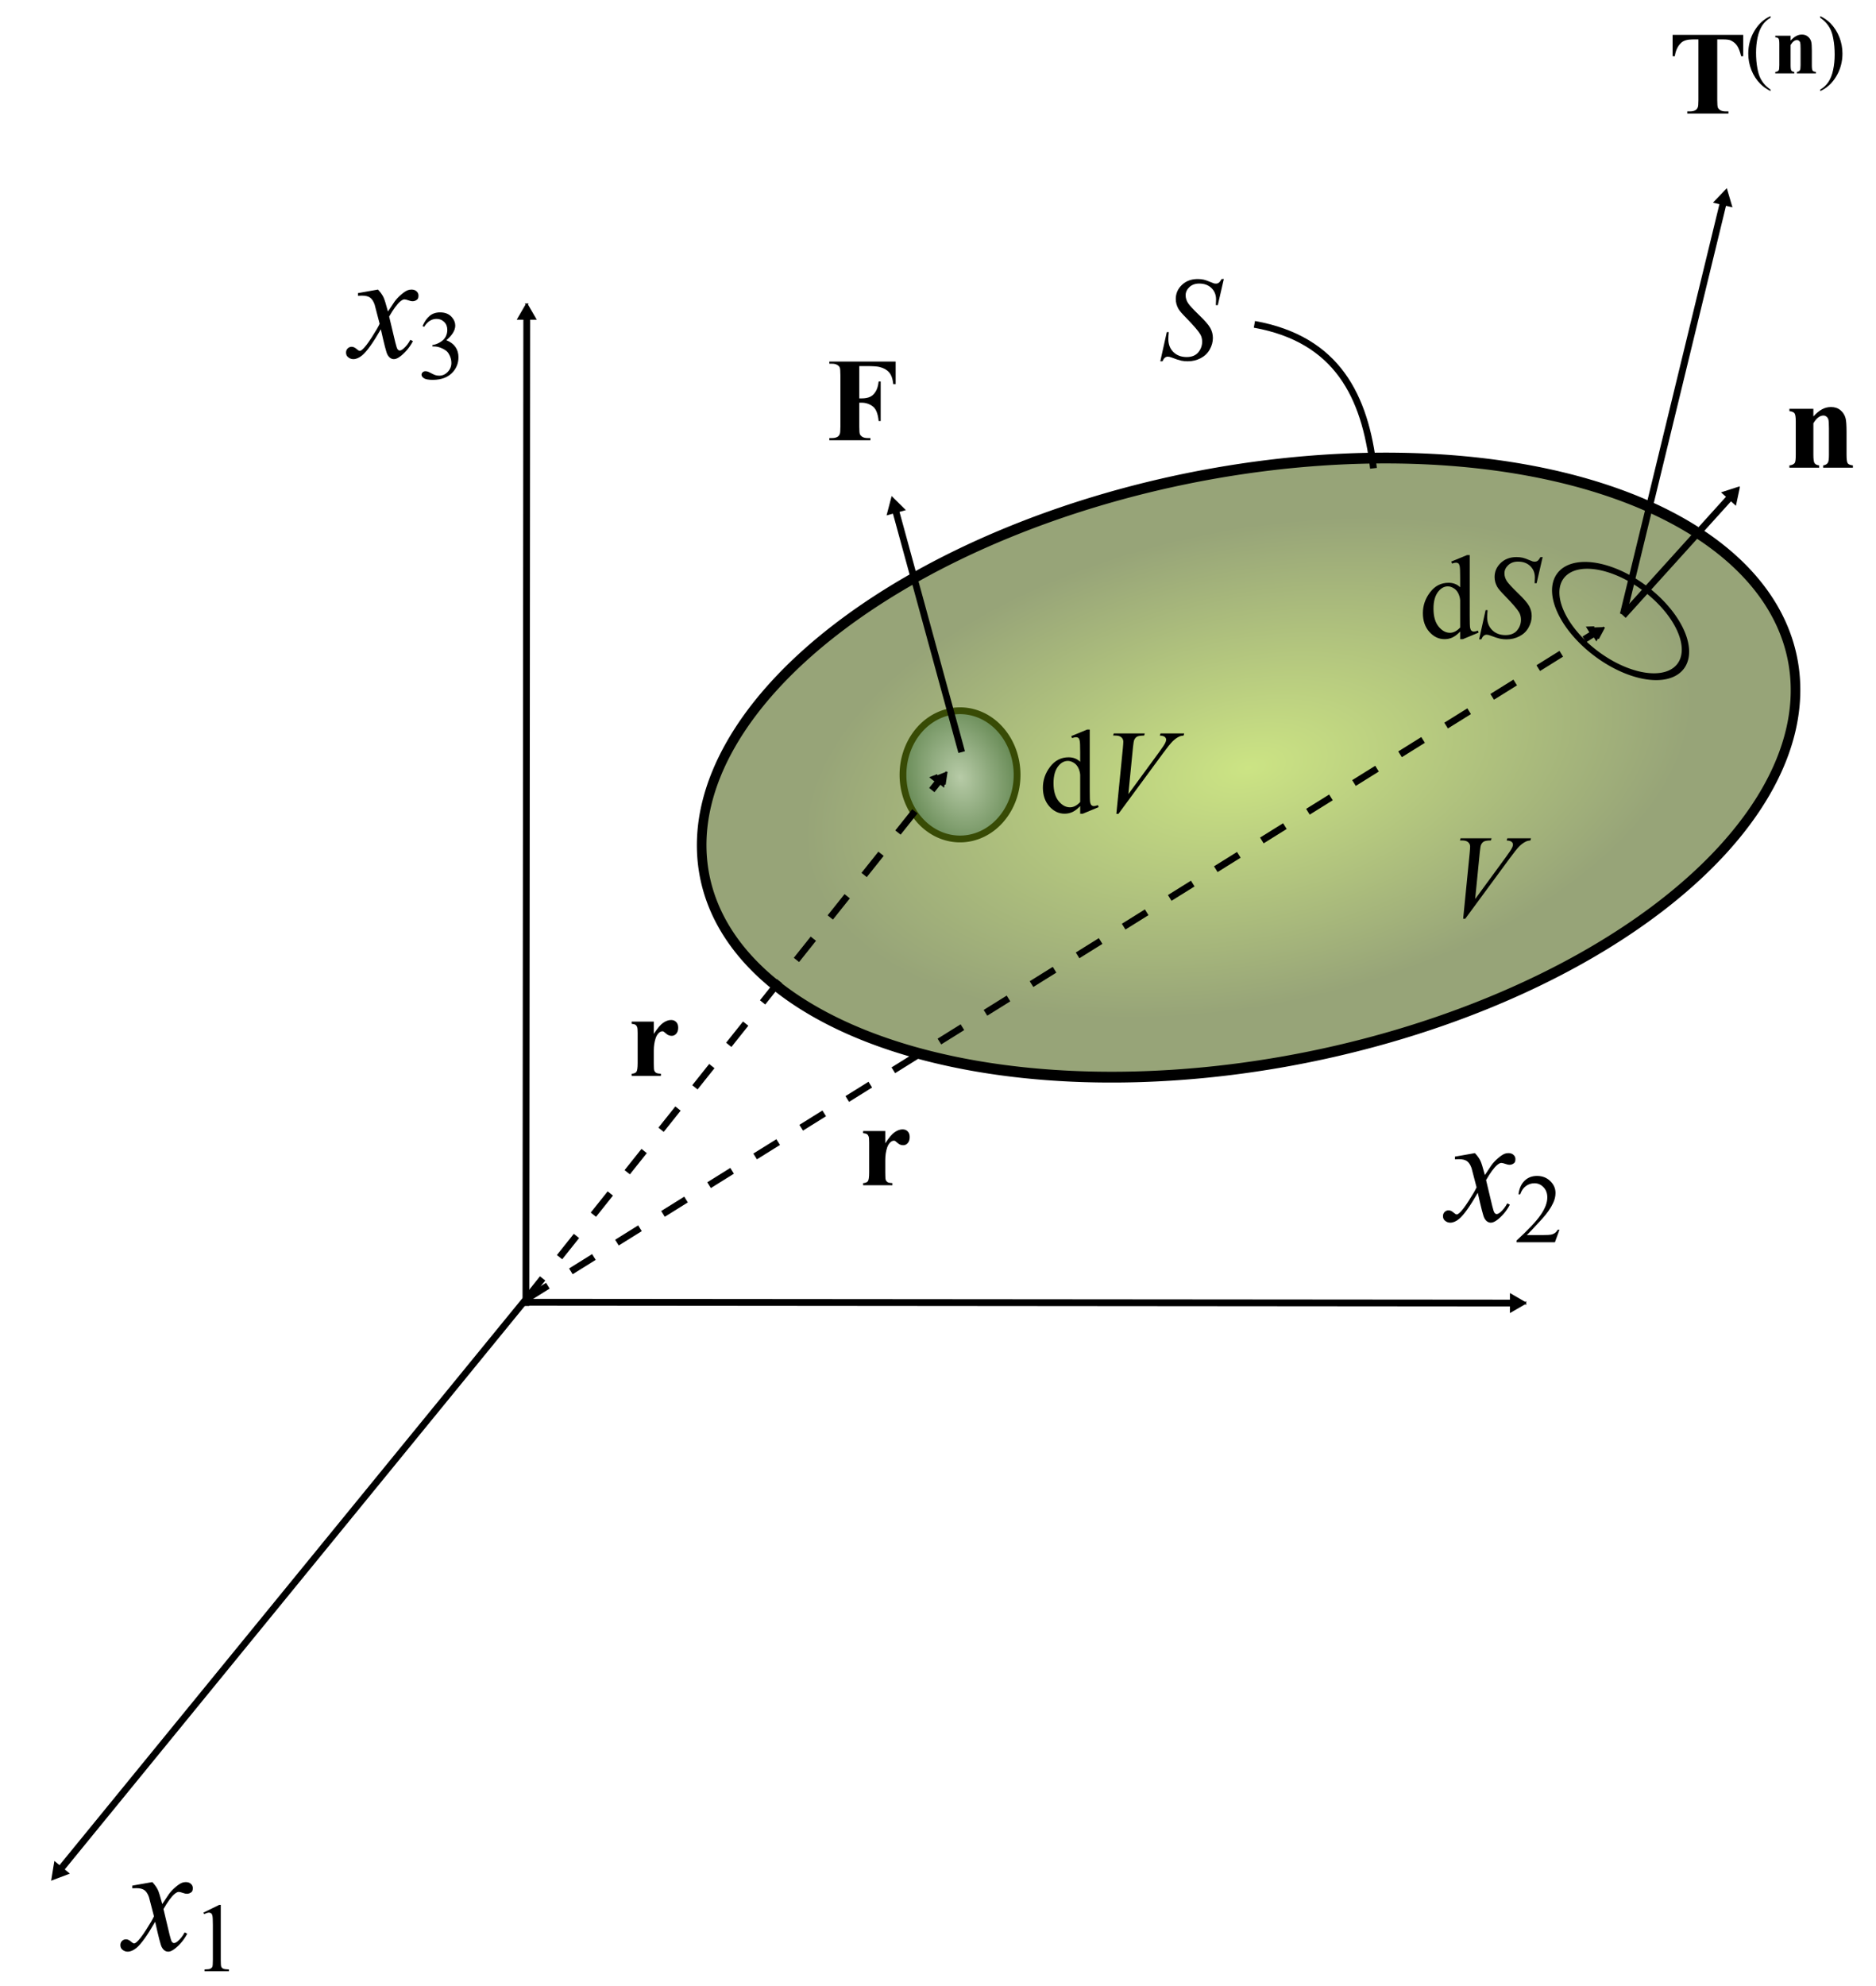
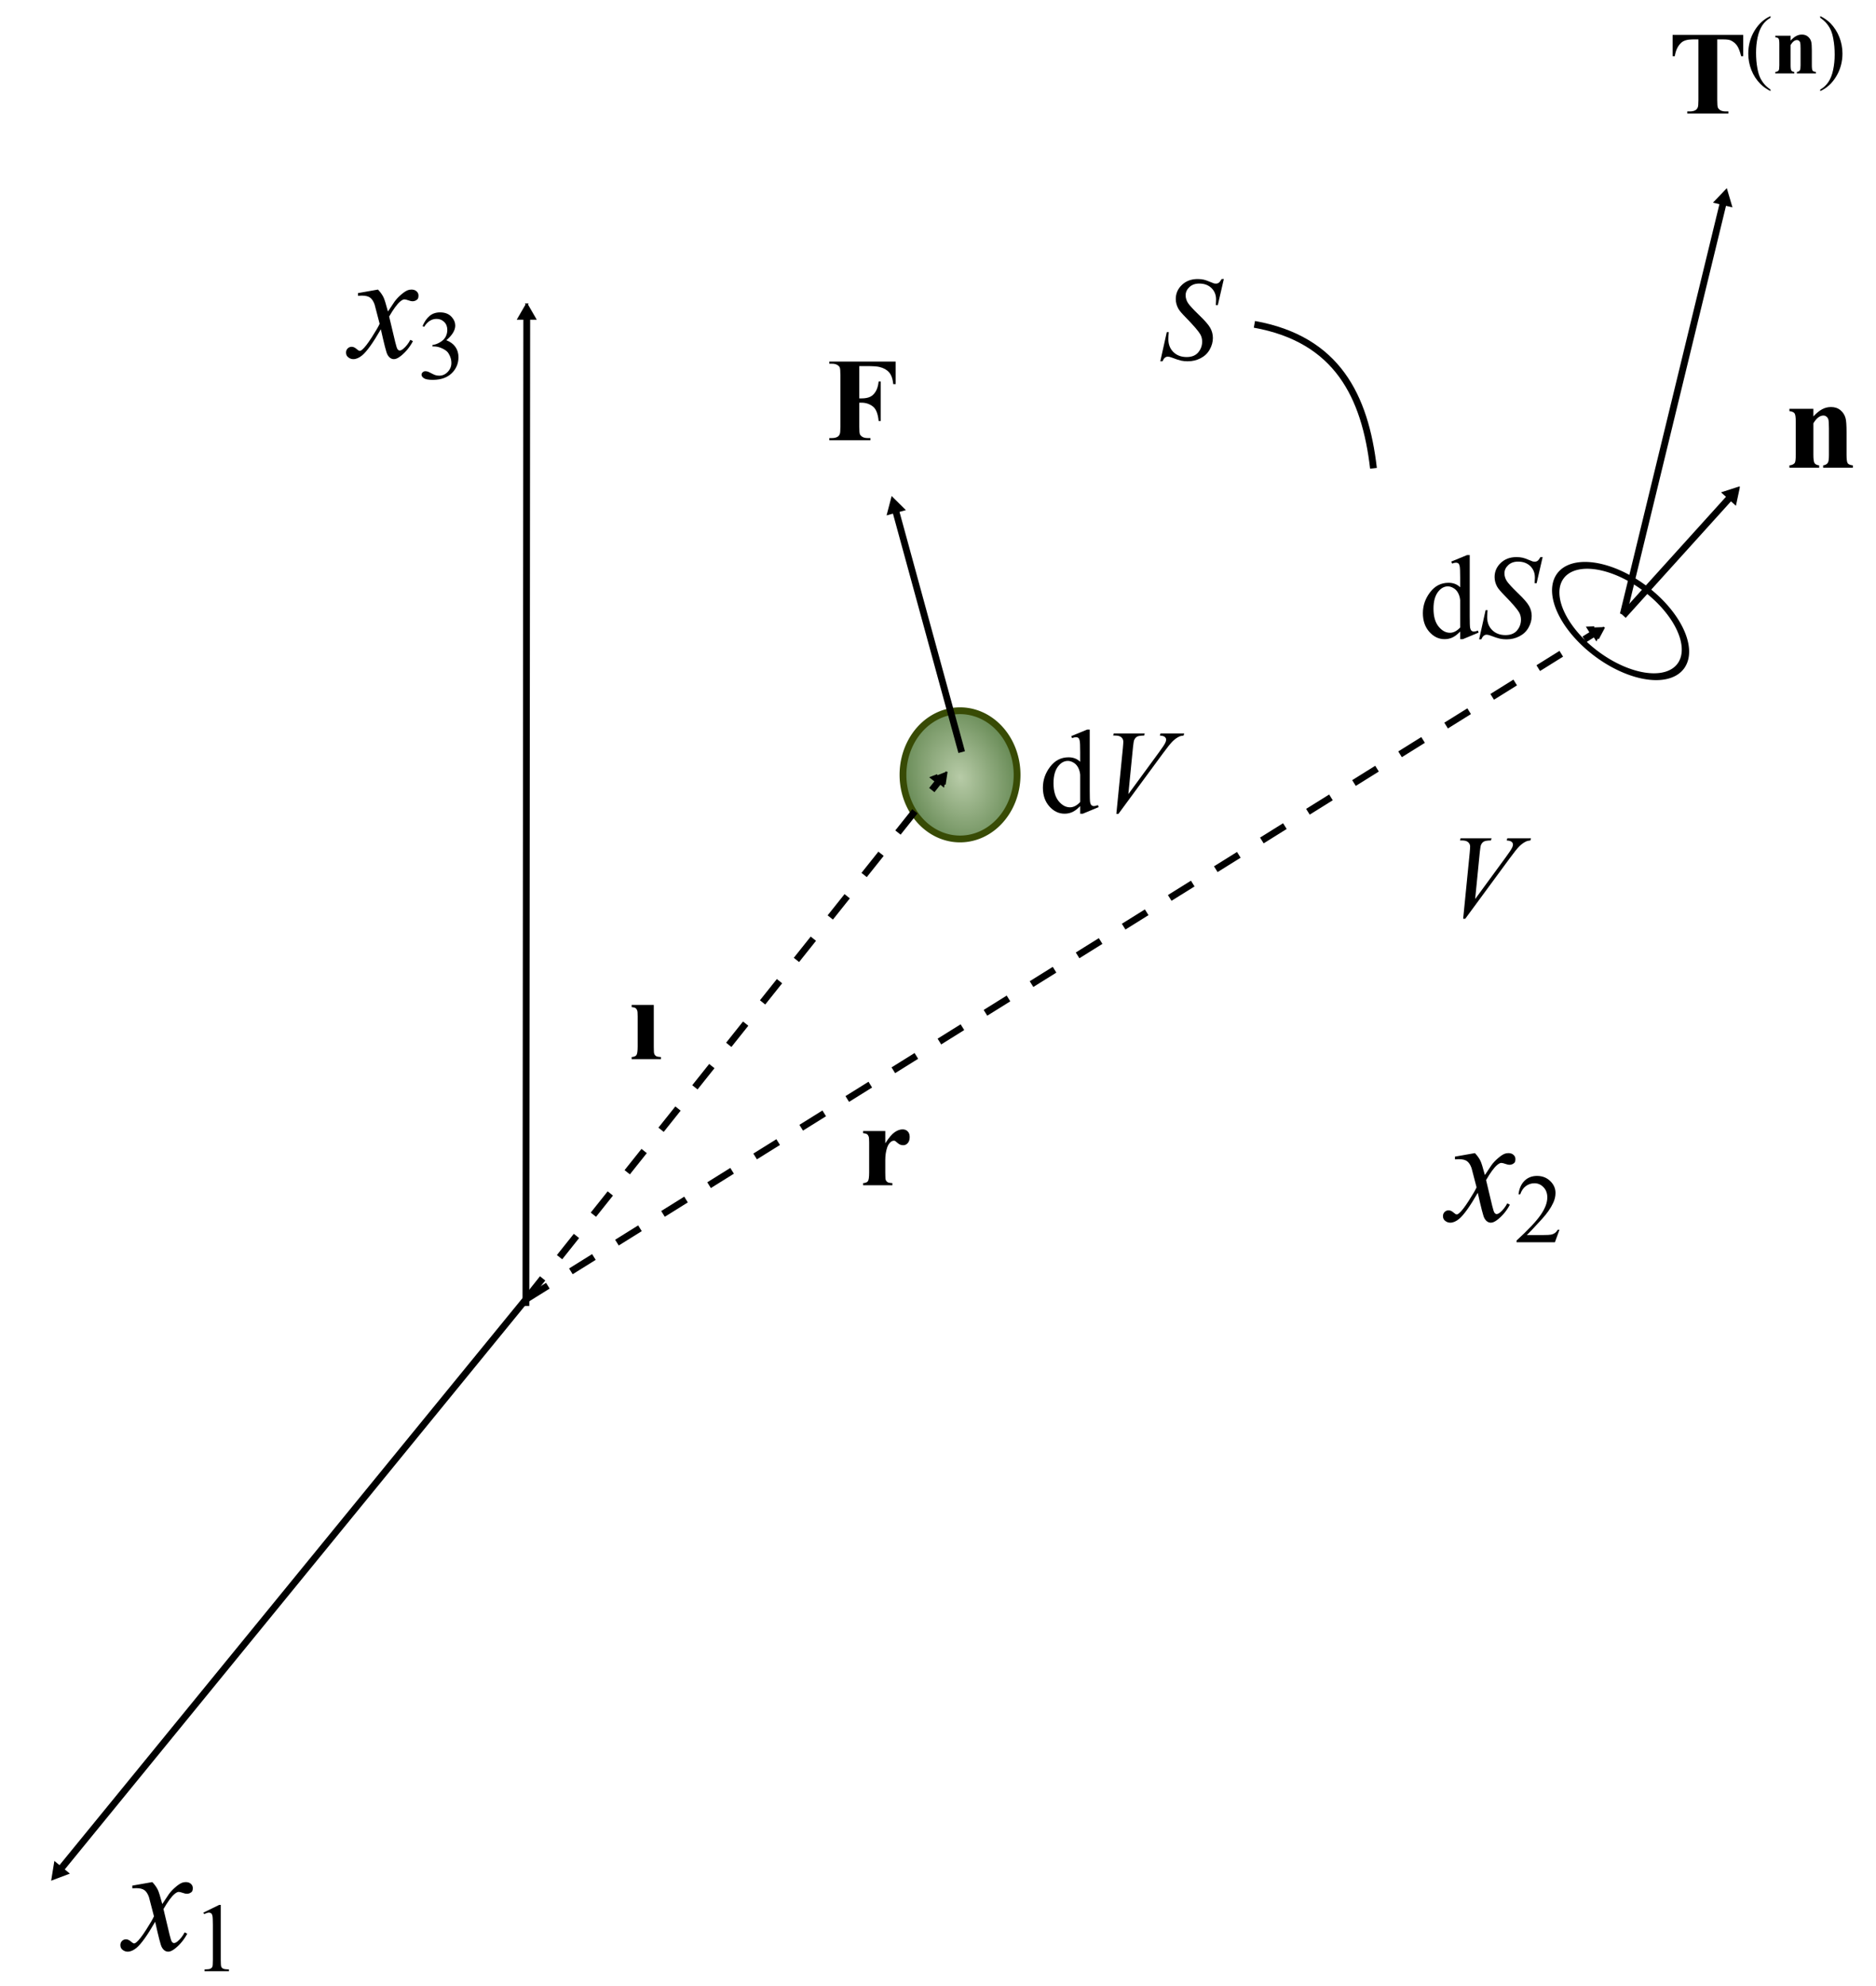
<svg xmlns="http://www.w3.org/2000/svg" xmlns:ns1="http://www.inkscape.org/namespaces/inkscape" xmlns:ns2="http://sodipodi.sourceforge.net/DTD/sodipodi-0.dtd" xmlns:xlink="http://www.w3.org/1999/xlink" id="svg2" version="1.1" ns1:version="0.48.0 r9654" width="553" height="585" ns2:docname="Equilibrium_equation_body.svg">
  <defs id="defs6">
    <marker ns1:stockid="TriangleOutL" orient="auto" refY="0.0" refX="0.0" id="TriangleOutL" style="overflow:visible">
      <path id="path4328" d="M 5.77,0.0 L -2.88,5.0 L -2.88,-5.0 L 5.77,0.0 z " style="fill-rule:evenodd;stroke:#000000;stroke-width:1.0pt;marker-start:none" transform="scale(0.8)" />
    </marker>
    <marker ns1:stockid="Arrow1Lend" orient="auto" refY="0.0" refX="0.0" id="Arrow1Lend" style="overflow:visible;">
      <path id="path4188" d="M 0.0,0.0 L 5.0,-5.0 L -12.5,0.0 L 5.0,5.0 L 0.0,0.0 z " style="fill-rule:evenodd;stroke:#000000;stroke-width:1.0pt;marker-start:none;" transform="scale(0.8) rotate(180) translate(12.5,0)" />
    </marker>
    <linearGradient id="linearGradient3775">
      <stop style="stop-color:#b7cba7;stop-opacity:1;" offset="0" id="stop3777" />
      <stop style="stop-color:#628650;stop-opacity:1;" offset="1" id="stop3779" />
    </linearGradient>
    <linearGradient id="linearGradient3757">
      <stop style="stop-color:#cce484;stop-opacity:1;" offset="0" id="stop3759" />
      <stop style="stop-color:#97a478;stop-opacity:1;" offset="1" id="stop3761" />
    </linearGradient>
    <radialGradient ns1:collect="always" xlink:href="#linearGradient3757" id="radialGradient3763" cx="314.925" cy="260.812" fx="314.925" fy="260.812" r="197.113" gradientTransform="matrix(0.808,-0.014,0.017,0.385,55.906,164.8)" gradientUnits="userSpaceOnUse" />
    <radialGradient ns1:collect="always" xlink:href="#linearGradient3775" id="radialGradient3783" cx="284.564" cy="229.689" fx="284.564" fy="229.689" r="17.819" gradientTransform="matrix(0.962,-0.272,0.369,1.308,-74.474,6.204)" gradientUnits="userSpaceOnUse" />
    <marker ns1:stockid="TriangleOutL" orient="auto" refY="0" refX="0" id="TriangleOutL-6" style="overflow:visible">
      <path ns1:connector-curvature="0" id="path4328-2" d="m 5.77,0 -8.65,5 0,-10 8.65,5 z" style="fill-rule:evenodd;stroke:#000000;stroke-width:1pt;marker-start:none" transform="scale(0.8,0.8)" />
    </marker>
    <marker ns1:stockid="TriangleOutL" orient="auto" refY="0" refX="0" id="TriangleOutL-6-4" style="overflow:visible">
      <path ns1:connector-curvature="0" id="path4328-2-1" d="m 5.77,0 -8.65,5 0,-10 8.65,5 z" style="fill-rule:evenodd;stroke:#000000;stroke-width:1pt;marker-start:none" transform="scale(0.8,0.8)" />
    </marker>
    <marker ns1:stockid="TriangleOutL" orient="auto" refY="0" refX="0" id="TriangleOutL-6-2" style="overflow:visible">
      <path ns1:connector-curvature="0" id="path4328-2-6" d="m 5.77,0 -8.65,5 0,-10 8.65,5 z" style="fill-rule:evenodd;stroke:#000000;stroke-width:1pt;marker-start:none" transform="scale(0.8,0.8)" />
    </marker>
  </defs>
  <ns2:namedview pagecolor="#ffffff" bordercolor="#666666" borderopacity="1" objecttolerance="10" gridtolerance="10" guidetolerance="10" ns1:pageopacity="0" ns1:pageshadow="2" ns1:window-width="1440" ns1:window-height="823" id="namedview4" showgrid="false" ns1:zoom="1.025641" ns1:cx="276.5" ns1:cy="292.5" ns1:window-x="0" ns1:window-y="24" ns1:window-maximized="1" ns1:current-layer="svg2" />
-   <path ns2:type="arc" style="fill:url(#radialGradient3763);fill-opacity:1;stroke:#000000;stroke-width:3.413;stroke-linecap:butt;stroke-linejoin:miter;stroke-miterlimit:4;stroke-opacity:1;stroke-dasharray:none" id="path2987" ns2:cx="314.92499" ns2:cy="260.8125" ns2:rx="195.97501" ns2:ry="94.087502" d="m 510.9,260.812 a 195.975,94.088 0 1 1 -391.95,0 195.975,94.088 0 1 1 391.95,0 z" transform="matrix(0.821,-0.145,0.109,0.921,81.074,31.591)" />
  <path ns2:type="arc" style="fill:none;stroke:#000000;stroke-width:2.384;stroke-miterlimit:4;stroke-dasharray:none" id="path3771" ns2:cx="476.65314" ns2:cy="185.12813" ns2:rx="22.059376" ns2:ry="16.453125" d="m 498.713,185.128 a 22.059,16.453 0 1 1 -44.119,0 22.059,16.453 0 1 1 44.119,0 z" transform="matrix(0.809,0.595,-0.417,0.598,169.296,-211.361)" />
  <path ns2:type="arc" style="fill:url(#radialGradient3783);fill-opacity:1;stroke:#384b05;stroke-width:2;stroke-miterlimit:4;stroke-opacity:1;stroke-dasharray:none" id="path3773" ns2:cx="283.96875" ns2:cy="228.51562" ns2:rx="16.81875" ns2:ry="18.890625" d="m 300.788,228.516 a 16.819,18.891 0 1 1 -33.638,0 16.819,18.891 0 1 1 33.638,0 z" transform="translate(-0.975,-0.244)" />
  <g id="g3850">
    <g style="font-size:45.181px;font-style:italic;font-variant:normal;font-weight:normal;font-stretch:normal;text-align:start;line-height:125%;letter-spacing:0px;word-spacing:0px;writing-mode:lr-tb;text-anchor:start;fill:#000000;fill-opacity:1;stroke:none;font-family:Times New Roman;-inkscape-font-specification:'Times New Roman, Italic'" id="text3785">
      <path d="m 111.425,85.309 c 0.721,0.765 1.265,1.53 1.633,2.294 0.265,0.529 0.699,1.919 1.302,4.17 l 1.941,-2.912 c 0.515,-0.706 1.14,-1.375 1.875,-2.008 0.735,-0.647 1.382,-1.088 1.941,-1.324 0.353,-0.147 0.743,-0.221 1.169,-0.221 0.632,2e-5 1.132,0.169 1.5,0.507 0.382,0.338 0.574,0.75 0.574,1.235 -2e-5,0.559 -0.11,0.941 -0.331,1.147 -0.412,0.368 -0.882,0.552 -1.412,0.552 -0.309,1.7e-5 -0.64,-0.066 -0.993,-0.199 -0.691,-0.235 -1.155,-0.353 -1.39,-0.353 -0.353,1.7e-5 -0.772,0.206 -1.257,0.618 -0.912,0.765 -2,2.243 -3.265,4.434 l 1.809,7.589 c 0.279,1.162 0.515,1.86 0.706,2.096 0.191,0.221 0.382,0.331 0.574,0.331 0.309,1e-5 0.669,-0.169 1.081,-0.507 0.809,-0.677 1.5,-1.559 2.074,-2.647 l 0.772,0.397 c -0.927,1.735 -2.103,3.177 -3.53,4.324 -0.809,0.647 -1.493,0.971 -2.052,0.971 -0.824,0 -1.478,-0.463 -1.963,-1.39 -0.309,-0.574 -0.949,-3.044 -1.919,-7.412 -2.294,3.986 -4.133,6.552 -5.515,7.699 -0.897,0.735 -1.765,1.103 -2.603,1.103 -0.588,0 -1.125,-0.213 -1.61,-0.64 -0.353,-0.324 -0.529,-0.757 -0.529,-1.302 0,-0.485 0.162,-0.89 0.485,-1.213 0.324,-0.324 0.721,-0.485 1.191,-0.485 0.471,0 0.971,0.235 1.5,0.706 0.382,0.338 0.677,0.507 0.882,0.507 0.176,0 0.404,-0.118 0.684,-0.353 0.691,-0.559 1.633,-1.765 2.824,-3.618 1.191,-1.853 1.971,-3.191 2.338,-4.015 -0.912,-3.574 -1.405,-5.464 -1.478,-5.67 -0.338,-0.956 -0.779,-1.632 -1.324,-2.03 -0.544,-0.397 -1.346,-0.596 -2.405,-0.596 -0.338,1.8e-5 -0.728,0.015 -1.169,0.044 l 0,-0.794 5.89,-1.037" style="line-height:125%;font-family:Times New Roman;-inkscape-font-specification:'Times New Roman, Italic'" id="path3865" />
    </g>
    <g style="font-size:28.916px;font-style:italic;font-variant:normal;font-weight:normal;font-stretch:normal;text-align:start;line-height:125%;letter-spacing:0px;word-spacing:0px;writing-mode:lr-tb;text-anchor:start;fill:#000000;fill-opacity:1;stroke:none;font-family:Times New Roman;-inkscape-font-specification:'Times New Roman, Italic'" id="text3785-5">
      <path d="m 124.556,96.065 c 0.546,-1.29 1.233,-2.283 2.061,-2.979 0.838,-0.706 1.878,-1.059 3.12,-1.059 1.534,1.9e-5 2.711,0.499 3.53,1.497 0.621,0.744 0.932,1.539 0.932,2.386 -1e-5,1.393 -0.875,2.833 -2.626,4.32 1.177,0.461 2.066,1.12 2.668,1.977 0.602,0.857 0.904,1.864 0.904,3.021 -2e-5,1.657 -0.527,3.092 -1.581,4.306 -1.374,1.581 -3.365,2.372 -5.972,2.372 -1.29,0 -2.17,-0.16 -2.64,-0.48 -0.461,-0.32 -0.692,-0.664 -0.692,-1.031 0,-0.273 0.108,-0.513 0.325,-0.72 0.226,-0.207 0.494,-0.311 0.805,-0.311 0.235,1e-5 0.475,0.038 0.72,0.113 0.16,0.047 0.522,0.221 1.087,0.522 0.565,0.292 0.955,0.466 1.172,0.522 0.348,0.104 0.72,0.155 1.115,0.155 0.96,0 1.793,-0.372 2.499,-1.115 0.715,-0.744 1.073,-1.624 1.073,-2.64 -1e-5,-0.744 -0.165,-1.468 -0.494,-2.174 -0.245,-0.527 -0.513,-0.927 -0.805,-1.2 -0.405,-0.377 -0.96,-0.715 -1.666,-1.017 -0.706,-0.311 -1.426,-0.466 -2.16,-0.466 l -0.452,0 0,-0.424 c 0.744,-0.094 1.487,-0.362 2.231,-0.805 0.753,-0.442 1.299,-0.974 1.638,-1.595 0.339,-0.621 0.508,-1.304 0.508,-2.047 -1e-5,-0.969 -0.306,-1.751 -0.918,-2.344 -0.602,-0.602 -1.355,-0.904 -2.259,-0.904 -1.459,1.7e-5 -2.678,0.781 -3.657,2.344 L 124.556,96.065" style="font-style:normal;line-height:125%;font-family:Times New Roman;-inkscape-font-specification:'Times New Roman,'" id="path3868" />
    </g>
  </g>
  <g id="g3856">
    <g style="font-size:45.181px;font-style:italic;font-variant:normal;font-weight:normal;font-stretch:normal;text-align:start;line-height:125%;letter-spacing:0px;word-spacing:0px;writing-mode:lr-tb;text-anchor:start;fill:#000000;fill-opacity:1;stroke:none;font-family:Times New Roman;-inkscape-font-specification:'Times New Roman, Italic'" id="text3785-7">
      <path d="m 44.901,554.466 c 0.721,0.765 1.265,1.53 1.633,2.294 0.265,0.529 0.699,1.919 1.302,4.17 l 1.941,-2.912 c 0.515,-0.706 1.14,-1.375 1.875,-2.008 0.735,-0.647 1.382,-1.088 1.941,-1.324 0.353,-0.147 0.743,-0.221 1.169,-0.221 0.632,2e-5 1.132,0.169 1.5,0.507 0.382,0.338 0.574,0.75 0.574,1.235 -1.9e-5,0.559 -0.11,0.941 -0.331,1.147 -0.412,0.368 -0.882,0.552 -1.412,0.552 -0.309,1e-5 -0.64,-0.066 -0.993,-0.199 -0.691,-0.235 -1.155,-0.353 -1.39,-0.353 -0.353,10e-6 -0.772,0.206 -1.257,0.618 -0.912,0.765 -2,2.243 -3.265,4.434 l 1.809,7.589 c 0.279,1.162 0.515,1.86 0.706,2.096 0.191,0.221 0.382,0.331 0.574,0.331 0.309,0 0.669,-0.169 1.081,-0.507 0.809,-0.677 1.5,-1.559 2.074,-2.647 l 0.772,0.397 c -0.927,1.735 -2.103,3.177 -3.53,4.324 -0.809,0.647 -1.493,0.971 -2.052,0.971 -0.824,0 -1.478,-0.463 -1.963,-1.39 -0.309,-0.574 -0.949,-3.044 -1.919,-7.412 -2.294,3.986 -4.133,6.552 -5.515,7.699 -0.897,0.735 -1.765,1.103 -2.603,1.103 -0.588,0 -1.125,-0.213 -1.61,-0.64 -0.353,-0.324 -0.529,-0.757 -0.529,-1.302 10e-7,-0.485 0.162,-0.89 0.485,-1.213 0.324,-0.324 0.721,-0.485 1.191,-0.485 0.471,10e-6 0.971,0.235 1.5,0.706 0.382,0.338 0.677,0.507 0.882,0.507 0.176,0 0.404,-0.118 0.684,-0.353 0.691,-0.559 1.632,-1.765 2.824,-3.618 1.191,-1.853 1.971,-3.191 2.338,-4.015 -0.912,-3.574 -1.405,-5.464 -1.478,-5.67 -0.338,-0.956 -0.779,-1.632 -1.324,-2.03 -0.544,-0.397 -1.346,-0.596 -2.405,-0.596 -0.338,2e-5 -0.728,0.015 -1.169,0.044 l 0,-0.794 5.89,-1.037" style="line-height:125%;font-family:Times New Roman;-inkscape-font-specification:'Times New Roman, Italic'" id="path3902" />
    </g>
    <g style="font-size:28.916px;font-style:italic;font-variant:normal;font-weight:normal;font-stretch:normal;text-align:start;line-height:125%;letter-spacing:0px;word-spacing:0px;writing-mode:lr-tb;text-anchor:start;fill:#000000;fill-opacity:1;stroke:none;font-family:Times New Roman;-inkscape-font-specification:'Times New Roman, Italic'" id="text3785-5-4">
      <path d="m 59.953,563.457 4.659,-2.273 0.466,0 0,16.166 c -8e-6,1.073 0.042,1.741 0.127,2.005 0.094,0.264 0.282,0.466 0.565,0.607 0.282,0.141 0.857,0.221 1.723,0.24 l 0,0.522 -7.201,0 0,-0.522 c 0.904,-0.019 1.487,-0.094 1.751,-0.226 0.264,-0.141 0.447,-0.325 0.551,-0.551 0.104,-0.235 0.155,-0.927 0.155,-2.075 l 0,-10.335 c -7e-6,-1.393 -0.047,-2.287 -0.141,-2.683 -0.066,-0.301 -0.188,-0.522 -0.367,-0.664 -0.169,-0.141 -0.377,-0.212 -0.621,-0.212 -0.348,10e-6 -0.833,0.146 -1.454,0.438 l -0.212,-0.438" style="font-style:normal;line-height:125%;font-family:Times New Roman;-inkscape-font-specification:'Times New Roman,'" id="path3905" />
    </g>
  </g>
  <g id="g3862">
    <g style="font-size:45.181px;font-style:italic;font-variant:normal;font-weight:normal;font-stretch:normal;text-align:start;line-height:125%;letter-spacing:0px;word-spacing:0px;writing-mode:lr-tb;text-anchor:start;fill:#000000;fill-opacity:1;stroke:none;font-family:Times New Roman;-inkscape-font-specification:'Times New Roman, Italic'" id="text3785-2">
      <path d="m 434.774,339.708 c 0.721,0.765 1.265,1.53 1.633,2.294 0.265,0.529 0.699,1.919 1.302,4.17 l 1.941,-2.912 c 0.515,-0.706 1.14,-1.375 1.875,-2.008 0.735,-0.647 1.382,-1.088 1.941,-1.324 0.353,-0.147 0.743,-0.221 1.169,-0.221 0.632,2e-5 1.132,0.169 1.5,0.507 0.382,0.338 0.574,0.75 0.574,1.235 -2e-5,0.559 -0.11,0.941 -0.331,1.147 -0.412,0.368 -0.882,0.552 -1.412,0.552 -0.309,10e-6 -0.64,-0.066 -0.993,-0.199 -0.691,-0.235 -1.155,-0.353 -1.39,-0.353 -0.353,2e-5 -0.772,0.206 -1.257,0.618 -0.912,0.765 -2,2.243 -3.265,4.434 l 1.809,7.589 c 0.279,1.162 0.515,1.86 0.706,2.096 0.191,0.221 0.382,0.331 0.574,0.331 0.309,10e-6 0.669,-0.169 1.081,-0.507 0.809,-0.677 1.5,-1.559 2.074,-2.647 l 0.772,0.397 c -0.927,1.735 -2.103,3.177 -3.53,4.324 -0.809,0.647 -1.493,0.971 -2.052,0.971 -0.824,0 -1.478,-0.463 -1.963,-1.39 -0.309,-0.574 -0.949,-3.044 -1.919,-7.412 -2.294,3.986 -4.133,6.552 -5.515,7.699 -0.897,0.735 -1.765,1.103 -2.603,1.103 -0.588,0 -1.125,-0.213 -1.61,-0.64 -0.353,-0.324 -0.529,-0.757 -0.529,-1.302 0,-0.485 0.162,-0.89 0.485,-1.213 0.324,-0.324 0.721,-0.485 1.191,-0.485 0.471,0 0.971,0.235 1.5,0.706 0.382,0.338 0.677,0.507 0.882,0.507 0.176,0 0.404,-0.118 0.684,-0.353 0.691,-0.559 1.633,-1.765 2.824,-3.618 1.191,-1.853 1.971,-3.191 2.338,-4.015 -0.912,-3.574 -1.405,-5.464 -1.478,-5.67 -0.338,-0.956 -0.779,-1.632 -1.324,-2.03 -0.544,-0.397 -1.346,-0.596 -2.405,-0.596 -0.338,2e-5 -0.728,0.015 -1.169,0.044 l 0,-0.794 5.89,-1.037" style="line-height:125%;font-family:Times New Roman;-inkscape-font-specification:'Times New Roman, Italic'" id="path3896" />
    </g>
    <g style="font-size:28.916px;font-style:italic;font-variant:normal;font-weight:normal;font-stretch:normal;text-align:start;line-height:125%;letter-spacing:0px;word-spacing:0px;writing-mode:lr-tb;text-anchor:start;fill:#000000;fill-opacity:1;stroke:none;font-family:Times New Roman;-inkscape-font-specification:'Times New Roman, Italic'" id="text3785-5-9">
      <path d="m 459.695,362.282 -1.341,3.685 -11.295,0 0,-0.522 c 3.323,-3.031 5.662,-5.506 7.017,-7.427 1.355,-1.92 2.033,-3.676 2.033,-5.266 -1e-5,-1.214 -0.372,-2.212 -1.115,-2.993 -0.744,-0.781 -1.633,-1.172 -2.668,-1.172 -0.941,2e-5 -1.788,0.278 -2.541,0.833 -0.744,0.546 -1.294,1.351 -1.652,2.414 l -0.522,0 c 0.235,-1.741 0.838,-3.078 1.807,-4.01 0.979,-0.932 2.198,-1.398 3.657,-1.398 1.553,2e-5 2.847,0.499 3.883,1.497 1.045,0.998 1.567,2.174 1.567,3.53 -1e-5,0.97 -0.226,1.939 -0.678,2.909 -0.697,1.525 -1.826,3.139 -3.389,4.843 -2.344,2.56 -3.807,4.104 -4.391,4.631 l 4.998,0 c 1.017,0 1.727,-0.038 2.132,-0.113 0.414,-0.075 0.786,-0.226 1.115,-0.452 0.329,-0.235 0.617,-0.565 0.861,-0.988 l 0.522,0" style="font-style:normal;line-height:125%;font-family:Times New Roman;-inkscape-font-specification:'Times New Roman,'" id="path3899" />
    </g>
  </g>
  <g style="font-size:35px;font-style:italic;font-variant:normal;font-weight:normal;font-stretch:normal;text-align:start;line-height:125%;letter-spacing:0px;word-spacing:0px;writing-mode:lr-tb;text-anchor:start;fill:#000000;fill-opacity:1;stroke:none;font-family:Times New Roman;-inkscape-font-specification:'Times New Roman, Italic'" id="text3785-2-5-0">
    <path d="m 342.028,106.434 1.914,-8.596 0.581,0 c -0.08,0.832 -0.12,1.521 -0.12,2.068 0,1.561 0.496,2.831 1.487,3.811 1.003,0.98 2.307,1.47 3.914,1.47 1.492,0 2.626,-0.456 3.401,-1.367 0.775,-0.923 1.162,-1.982 1.162,-3.179 -10e-6,-0.775 -0.177,-1.481 -0.53,-2.119 -0.535,-0.946 -1.965,-2.609 -4.29,-4.99 -1.128,-1.139 -1.851,-1.988 -2.17,-2.546 -0.524,-0.923 -0.786,-1.891 -0.786,-2.905 0,-1.618 0.604,-3.002 1.812,-4.153 1.208,-1.151 2.757,-1.726 4.648,-1.726 0.638,2.4e-5 1.242,0.063 1.812,0.188 0.353,0.068 0.997,0.296 1.931,0.684 0.661,0.262 1.025,0.404 1.094,0.427 0.159,0.034 0.336,0.051 0.53,0.051 0.33,2.2e-5 0.615,-0.085 0.854,-0.256 0.239,-0.171 0.518,-0.535 0.837,-1.094 l 0.649,0 -1.777,7.69 -0.581,0 c 0.046,-0.684 0.068,-1.236 0.068,-1.658 -2e-5,-1.379 -0.456,-2.506 -1.367,-3.384 -0.911,-0.877 -2.113,-1.316 -3.606,-1.316 -1.185,2.2e-5 -2.148,0.348 -2.888,1.042 -0.741,0.695 -1.111,1.498 -1.111,2.41 0,0.798 0.234,1.561 0.701,2.29 0.478,0.718 1.567,1.897 3.264,3.538 1.709,1.629 2.814,2.905 3.315,3.828 0.501,0.911 0.752,1.886 0.752,2.922 -2e-5,1.174 -0.313,2.313 -0.94,3.418 -0.615,1.094 -1.504,1.943 -2.666,2.546 -1.162,0.604 -2.432,0.906 -3.811,0.906 -0.684,0 -1.322,-0.063 -1.914,-0.188 -0.592,-0.125 -1.538,-0.433 -2.837,-0.923 -0.444,-0.171 -0.815,-0.256 -1.111,-0.256 -0.672,1e-5 -1.196,0.456 -1.572,1.367 l -0.649,0" style="line-height:125%;font-family:Times New Roman;-inkscape-font-specification:'Times New Roman, Italic'" id="path3874" />
  </g>
  <g style="font-size:35px;font-style:italic;font-variant:normal;font-weight:normal;font-stretch:normal;text-align:start;line-height:125%;letter-spacing:0px;word-spacing:0px;writing-mode:lr-tb;text-anchor:start;fill:#000000;fill-opacity:1;stroke:none;font-family:Times New Roman;-inkscape-font-specification:'Times New Roman, Italic'" id="text3785-2-5-7">
    <path d="m 431.305,270.667 1.914,-19.294 c 0.091,-0.98 0.137,-1.641 0.137,-1.982 -10e-6,-0.513 -0.194,-0.94 -0.581,-1.282 -0.376,-0.342 -0.974,-0.513 -1.794,-0.513 l -0.615,0 0.171,-0.632 9.143,0 -0.188,0.632 c -0.991,0.011 -1.675,0.114 -2.051,0.308 -0.365,0.194 -0.655,0.524 -0.872,0.991 -0.114,0.251 -0.234,0.963 -0.359,2.136 l -1.367,13.826 9.041,-12.339 c 0.98,-1.333 1.595,-2.262 1.846,-2.786 0.171,-0.353 0.256,-0.661 0.256,-0.923 -2e-5,-0.308 -0.131,-0.575 -0.393,-0.803 -0.262,-0.228 -0.752,-0.365 -1.47,-0.41 l 0.205,-0.632 6.973,0 -0.171,0.632 c -0.558,0.046 -1.003,0.154 -1.333,0.325 -0.627,0.296 -1.253,0.746 -1.88,1.35 -0.615,0.604 -1.595,1.823 -2.939,3.657 l -13.057,17.739 -0.615,0" style="line-height:125%;font-family:Times New Roman;-inkscape-font-specification:'Times New Roman, Italic'" id="path3882" />
  </g>
  <g style="font-size:35px;font-style:italic;font-variant:normal;font-weight:normal;font-stretch:normal;text-align:start;line-height:125%;letter-spacing:0px;word-spacing:0px;writing-mode:lr-tb;text-anchor:start;fill:#000000;fill-opacity:1;stroke:none;font-family:Times New Roman;-inkscape-font-specification:'Times New Roman, Italic'" id="text3785-2-5-7-5">
    <path d="m 318.409,237.475 c -0.763,0.798 -1.51,1.373 -2.239,1.726 -0.729,0.342 -1.515,0.513 -2.358,0.513 -1.709,0 -3.201,-0.712 -4.478,-2.136 -1.276,-1.436 -1.914,-3.276 -1.914,-5.52 0,-2.244 0.706,-4.295 2.119,-6.152 1.413,-1.868 3.23,-2.803 5.452,-2.803 1.379,2e-5 2.518,0.439 3.418,1.316 l 0,-2.888 c -10e-6,-1.789 -0.046,-2.888 -0.137,-3.298 -0.08,-0.41 -0.211,-0.689 -0.393,-0.837 -0.182,-0.148 -0.41,-0.222 -0.684,-0.222 -0.296,2e-5 -0.689,0.091 -1.179,0.273 l -0.222,-0.598 4.666,-1.914 0.769,0 0,18.098 c -10e-6,1.834 0.04,2.957 0.12,3.367 0.091,0.399 0.228,0.678 0.41,0.837 0.194,0.16 0.416,0.239 0.666,0.239 0.308,0 0.718,-0.097 1.23,-0.291 l 0.188,0.598 -4.648,1.931 -0.786,0 0,-2.239 m 0,-1.196 0,-8.066 c -0.068,-0.775 -0.273,-1.481 -0.615,-2.119 -0.342,-0.638 -0.798,-1.117 -1.367,-1.436 -0.558,-0.33 -1.105,-0.496 -1.641,-0.496 -1.003,2e-5 -1.897,0.45 -2.683,1.35 -1.037,1.185 -1.555,2.917 -1.555,5.195 0,2.301 0.501,4.067 1.504,5.298 1.003,1.219 2.119,1.829 3.35,1.829 1.037,0 2.039,-0.518 3.008,-1.555" style="font-style:normal;-inkscape-font-specification:'Times New Roman,'" id="path3885" />
    <path d="m 329.073,239.765 1.914,-19.294 c 0.091,-0.98 0.137,-1.641 0.137,-1.982 0,-0.513 -0.194,-0.94 -0.581,-1.282 -0.376,-0.342 -0.974,-0.513 -1.794,-0.513 l -0.615,0 0.171,-0.632 9.143,0 -0.188,0.632 c -0.991,0.011 -1.675,0.114 -2.051,0.308 -0.365,0.194 -0.655,0.524 -0.872,0.991 -0.114,0.251 -0.234,0.963 -0.359,2.136 l -1.367,13.826 9.041,-12.339 c 0.98,-1.333 1.595,-2.262 1.846,-2.786 0.171,-0.353 0.256,-0.661 0.256,-0.923 -2e-5,-0.308 -0.131,-0.575 -0.393,-0.803 -0.262,-0.228 -0.752,-0.365 -1.47,-0.41 l 0.205,-0.632 6.973,0 -0.171,0.632 c -0.558,0.046 -1.003,0.154 -1.333,0.325 -0.627,0.296 -1.253,0.746 -1.88,1.35 -0.615,0.604 -1.595,1.823 -2.939,3.657 l -13.057,17.739 -0.615,0" style="line-height:125%;font-family:Times New Roman;-inkscape-font-specification:'Times New Roman, Italic'" id="path3887" />
  </g>
  <g style="font-size:35px;font-style:italic;font-variant:normal;font-weight:normal;font-stretch:normal;text-align:start;line-height:125%;letter-spacing:0px;word-spacing:0px;writing-mode:lr-tb;text-anchor:start;fill:#000000;fill-opacity:1;stroke:none;font-family:Times New Roman;-inkscape-font-specification:'Times New Roman, Italic'" id="text3785-2-5-7-5-1">
    <path d="m 430.419,186.058 c -0.763,0.798 -1.51,1.373 -2.239,1.726 -0.729,0.342 -1.515,0.513 -2.358,0.513 -1.709,0 -3.201,-0.712 -4.478,-2.136 -1.276,-1.436 -1.914,-3.276 -1.914,-5.52 0,-2.244 0.706,-4.295 2.119,-6.152 1.413,-1.868 3.23,-2.803 5.452,-2.803 1.379,2e-5 2.518,0.439 3.418,1.316 l 0,-2.888 c -10e-6,-1.789 -0.046,-2.888 -0.137,-3.298 -0.08,-0.41 -0.211,-0.689 -0.393,-0.837 -0.182,-0.148 -0.41,-0.222 -0.684,-0.222 -0.296,2e-5 -0.689,0.091 -1.179,0.273 l -0.222,-0.598 4.666,-1.914 0.769,0 0,18.098 c -10e-6,1.834 0.04,2.957 0.12,3.367 0.091,0.399 0.228,0.678 0.41,0.837 0.194,0.16 0.416,0.239 0.666,0.239 0.308,0 0.718,-0.097 1.23,-0.291 l 0.188,0.598 -4.648,1.931 -0.786,0 0,-2.239 m 0,-1.196 0,-8.066 c -0.068,-0.775 -0.273,-1.481 -0.615,-2.119 -0.342,-0.638 -0.798,-1.117 -1.367,-1.436 -0.558,-0.33 -1.105,-0.496 -1.641,-0.496 -1.003,2e-5 -1.897,0.45 -2.683,1.35 -1.037,1.185 -1.555,2.917 -1.555,5.195 0,2.301 0.501,4.067 1.504,5.298 1.003,1.219 2.119,1.829 3.35,1.829 1.037,0 2.039,-0.518 3.008,-1.555" style="font-style:normal;line-height:125%;font-family:Times New Roman;-inkscape-font-specification:'Times New Roman,'" id="path3877" />
    <path d="m 436.008,188.348 1.914,-8.596 0.581,0 c -0.08,0.832 -0.12,1.521 -0.12,2.068 -10e-6,1.561 0.496,2.831 1.487,3.811 1.003,0.98 2.307,1.47 3.914,1.47 1.492,0 2.626,-0.456 3.401,-1.367 0.775,-0.923 1.162,-1.982 1.162,-3.179 -2e-5,-0.775 -0.177,-1.481 -0.53,-2.119 -0.535,-0.946 -1.965,-2.609 -4.29,-4.99 -1.128,-1.139 -1.851,-1.988 -2.17,-2.546 -0.524,-0.923 -0.786,-1.891 -0.786,-2.905 -10e-6,-1.618 0.604,-3.002 1.812,-4.153 1.208,-1.151 2.757,-1.726 4.648,-1.726 0.638,3e-5 1.242,0.063 1.812,0.188 0.353,0.068 0.997,0.296 1.931,0.684 0.661,0.262 1.025,0.404 1.094,0.427 0.159,0.034 0.336,0.051 0.53,0.051 0.33,2e-5 0.615,-0.085 0.854,-0.256 0.239,-0.171 0.518,-0.535 0.837,-1.094 l 0.649,0 -1.777,7.69 -0.581,0 c 0.046,-0.684 0.068,-1.236 0.068,-1.658 -2e-5,-1.379 -0.456,-2.506 -1.367,-3.384 -0.911,-0.877 -2.113,-1.316 -3.606,-1.316 -1.185,2e-5 -2.148,0.348 -2.888,1.042 -0.741,0.695 -1.111,1.498 -1.111,2.41 -1e-5,0.798 0.234,1.561 0.701,2.29 0.479,0.718 1.567,1.897 3.264,3.538 1.709,1.629 2.814,2.905 3.315,3.828 0.501,0.911 0.752,1.886 0.752,2.922 -2e-5,1.174 -0.313,2.313 -0.94,3.418 -0.615,1.094 -1.504,1.943 -2.666,2.546 -1.162,0.604 -2.432,0.906 -3.811,0.906 -0.684,0 -1.322,-0.063 -1.914,-0.188 -0.592,-0.125 -1.538,-0.433 -2.837,-0.923 -0.444,-0.171 -0.815,-0.256 -1.111,-0.256 -0.672,0 -1.196,0.456 -1.572,1.367 l -0.649,0" style="font-style:italic;-inkscape-font-specification:'Times New Roman, Italic'" id="path3879" />
  </g>
  <g style="font-size:38px;font-style:italic;font-variant:normal;font-weight:bold;font-stretch:normal;text-align:start;line-height:125%;letter-spacing:0px;word-spacing:0px;writing-mode:lr-tb;text-anchor:start;fill:#000000;fill-opacity:1;stroke:none;font-family:Times New Roman;-inkscape-font-specification:'Times New Roman, Bold'" id="text3785-2-5-6">
    <path d="m 534.539,120.432 0,2.245 c 0.891,-0.965 1.744,-1.664 2.561,-2.097 0.816,-0.445 1.695,-0.668 2.635,-0.668 1.126,2e-5 2.06,0.315 2.802,0.946 0.742,0.619 1.237,1.392 1.484,2.319 0.198,0.705 0.297,2.06 0.297,4.063 l 0,6.754 c -2e-5,1.336 0.117,2.171 0.353,2.505 0.247,0.322 0.755,0.526 1.521,0.612 l 0,0.668 -8.776,0 0,-0.668 c 0.656,-0.087 1.126,-0.359 1.41,-0.816 0.198,-0.309 0.297,-1.076 0.297,-2.301 l 0,-7.719 c -1e-5,-1.423 -0.056,-2.319 -0.167,-2.69 -0.111,-0.371 -0.303,-0.656 -0.575,-0.854 -0.26,-0.21 -0.55,-0.315 -0.872,-0.315 -1.064,1e-5 -2.053,0.761 -2.969,2.282 l 0,9.296 c -10e-6,1.299 0.118,2.121 0.353,2.468 0.247,0.346 0.699,0.563 1.354,0.649 l 0,0.668 -8.776,0 0,-0.668 c 0.73,-0.074 1.249,-0.309 1.559,-0.705 0.21,-0.272 0.315,-1.076 0.315,-2.412 l 0,-9.797 c 0,-1.311 -0.124,-2.128 -0.371,-2.449 -0.235,-0.322 -0.736,-0.532 -1.503,-0.631 l 0,-0.687 7.069,0" style="font-style:normal;line-height:125%;font-family:Times New Roman;-inkscape-font-specification:'Times New Roman, Bold'" id="path3852" />
  </g>
  <g id="g4169" transform="translate(-536.612,-833.638)">
    <g transform="translate(-206.739,790.6)" id="g4087">
      <g style="font-size:35px;font-style:normal;font-variant:normal;font-weight:bold;font-stretch:normal;text-align:start;line-height:125%;letter-spacing:0px;word-spacing:0px;writing-mode:lr-tb;text-anchor:start;fill:#000000;fill-opacity:1;stroke:none;font-family:Times New Roman;-inkscape-font-specification:'Times New Roman, Bold'" id="text3785-2-5-0-4">
        <path d="m 1257.213,53.312 0,6.272 -0.615,0 c -0.365,-1.447 -0.769,-2.484 -1.213,-3.11 -0.444,-0.638 -1.054,-1.145 -1.829,-1.521 -0.433,-0.205 -1.191,-0.308 -2.273,-0.308 l -1.726,0 0,17.876 c 0,1.185 0.063,1.925 0.188,2.222 0.137,0.296 0.393,0.558 0.769,0.786 0.387,0.216 0.911,0.325 1.572,0.325 l 0.769,0 0,0.632 -12.134,0 0,-0.632 0.769,0 c 0.672,0 1.213,-0.12 1.624,-0.359 0.296,-0.16 0.53,-0.433 0.701,-0.82 0.125,-0.273 0.188,-0.991 0.188,-2.153 l 0,-17.876 -1.675,0 c -1.561,2.1e-5 -2.695,0.33 -3.401,0.991 -0.991,0.923 -1.618,2.239 -1.88,3.948 l -0.649,0 0,-6.272 20.816,0" style="line-height:125%;font-family:Times New Roman;-inkscape-font-specification:'Times New Roman, Bold'" id="path3855" />
      </g>
      <g style="font-size:24.32px;font-style:italic;font-variant:normal;font-weight:bold;font-stretch:normal;text-align:start;line-height:125%;letter-spacing:0px;word-spacing:0px;writing-mode:lr-tb;text-anchor:start;fill:#000000;fill-opacity:1;stroke:none;font-family:Times New Roman;-inkscape-font-specification:'Times New Roman, Bold'" id="text3785-2-5-6-0">
        <path d="m 1265.255,69.426 0,0.439 c -1.195,-0.602 -2.193,-1.306 -2.993,-2.114 -1.14,-1.148 -2.019,-2.502 -2.636,-4.061 -0.618,-1.56 -0.926,-3.179 -0.926,-4.857 0,-2.454 0.606,-4.691 1.817,-6.709 1.211,-2.027 2.791,-3.475 4.738,-4.346 l 0,0.499 c -0.974,0.538 -1.773,1.275 -2.399,2.209 -0.625,0.934 -1.093,2.118 -1.401,3.551 -0.309,1.433 -0.463,2.929 -0.463,4.489 0,1.694 0.131,3.234 0.392,4.619 0.206,1.093 0.455,1.967 0.748,2.624 0.293,0.665 0.685,1.302 1.176,1.912 0.499,0.61 1.148,1.191 1.948,1.746" style="font-weight:normal;-inkscape-font-specification:'Times New Roman,'" id="path3858" />
        <path d="m 1271.18,53.561 0,1.437 c 0.57,-0.617 1.116,-1.065 1.639,-1.342 0.522,-0.285 1.085,-0.427 1.686,-0.427 0.72,1.2e-5 1.318,0.202 1.793,0.606 0.475,0.396 0.792,0.891 0.95,1.484 0.127,0.451 0.19,1.318 0.19,2.601 l 0,4.322 c 0,0.855 0.075,1.389 0.226,1.603 0.158,0.206 0.483,0.336 0.974,0.392 l 0,0.427 -5.617,0 0,-0.427 c 0.42,-0.055 0.72,-0.23 0.902,-0.522 0.127,-0.198 0.19,-0.689 0.19,-1.472 l 0,-4.94 c 0,-0.91 -0.036,-1.484 -0.107,-1.722 -0.071,-0.237 -0.194,-0.42 -0.368,-0.546 -0.166,-0.135 -0.352,-0.202 -0.558,-0.202 -0.681,1e-5 -1.314,0.487 -1.9,1.461 l 0,5.949 c 0,0.831 0.075,1.358 0.226,1.579 0.158,0.222 0.447,0.36 0.867,0.416 l 0,0.427 -5.617,0 0,-0.427 c 0.467,-0.048 0.8,-0.198 0.998,-0.451 0.135,-0.174 0.202,-0.689 0.202,-1.544 l 0,-6.27 c 0,-0.839 -0.079,-1.362 -0.237,-1.567 -0.15,-0.206 -0.471,-0.34 -0.962,-0.404 l 0,-0.439 4.524,0" style="font-style:normal;line-height:125%;font-family:Times New Roman;-inkscape-font-specification:'Times New Roman, Bold'" id="path3860" />
        <path d="m 1279.908,48.277 0,-0.499 c 1.203,0.594 2.205,1.294 3.004,2.102 1.132,1.156 2.007,2.514 2.624,4.073 0.618,1.552 0.926,3.171 0.926,4.857 0,2.454 -0.606,4.691 -1.817,6.709 -1.203,2.027 -2.783,3.475 -4.738,4.346 l 0,-0.439 c 0.974,-0.546 1.773,-1.286 2.399,-2.221 0.633,-0.926 1.101,-2.106 1.401,-3.539 0.309,-1.441 0.463,-2.941 0.463,-4.501 0,-1.686 -0.131,-3.226 -0.392,-4.619 -0.198,-1.092 -0.447,-1.967 -0.748,-2.624 -0.293,-0.657 -0.685,-1.29 -1.176,-1.9 -0.491,-0.61 -1.14,-1.191 -1.948,-1.746" style="font-weight:normal;-inkscape-font-specification:'Times New Roman,'" id="path3862" />
      </g>
    </g>
  </g>
  <g style="font-size:45.181px;font-style:normal;font-variant:normal;font-weight:bold;font-stretch:normal;text-align:start;line-height:125%;letter-spacing:0px;word-spacing:0px;writing-mode:lr-tb;text-anchor:start;fill:#000000;fill-opacity:1;stroke:none;font-family:Times New Roman;-inkscape-font-specification:'Times New Roman, Bold'" id="text3785-2-5-7-8">
    <path d="m 253.298,107.85 0,9.519 0.667,0 c 1.025,2e-5 1.863,-0.154 2.512,-0.461 0.649,-0.308 1.196,-0.826 1.641,-1.555 0.456,-0.729 0.752,-1.715 0.889,-2.957 l 0.598,0 0,11.638 -0.598,0 c -0.216,-2.199 -0.809,-3.646 -1.777,-4.341 -0.957,-0.706 -2.045,-1.06 -3.264,-1.06 l -0.667,0 0,7.092 c -1e-5,1.185 0.063,1.925 0.188,2.222 0.137,0.296 0.393,0.558 0.769,0.786 0.387,0.216 0.906,0.325 1.555,0.325 l 0.769,0 0,0.632 -12.117,0 0,-0.632 0.769,0 c 0.672,0 1.213,-0.12 1.624,-0.359 0.296,-0.16 0.524,-0.433 0.684,-0.82 0.125,-0.273 0.188,-0.991 0.188,-2.153 l 0,-15.244 c 0,-1.185 -0.063,-1.925 -0.188,-2.222 -0.125,-0.296 -0.382,-0.553 -0.769,-0.769 -0.376,-0.228 -0.889,-0.342 -1.538,-0.342 l -0.769,0 0,-0.632 19.551,0 0,6.648 -0.701,0 c -0.16,-1.561 -0.57,-2.717 -1.23,-3.469 -0.649,-0.752 -1.595,-1.282 -2.837,-1.589 -0.684,-0.171 -1.948,-0.256 -3.794,-0.256 l -2.153,0" style="font-size:35px;line-height:125%;font-family:Times New Roman;-inkscape-font-specification:'Times New Roman, Bold'" id="path3871" />
  </g>
  <g style="font-size:35px;font-style:normal;font-variant:normal;font-weight:bold;font-stretch:normal;text-align:start;line-height:125%;letter-spacing:0px;word-spacing:0px;writing-mode:lr-tb;text-anchor:start;fill:#000000;fill-opacity:1;stroke:none;font-family:Times New Roman;-inkscape-font-specification:'Times New Roman, Bold'" id="text3785-2-5-7-9">
-     <path d="m 192.721,300.97 0,3.623 c 1.06,-1.652 1.988,-2.746 2.786,-3.281 0.798,-0.547 1.567,-0.82 2.307,-0.82 0.638,2e-5 1.145,0.199 1.521,0.598 0.387,0.387 0.581,0.94 0.581,1.658 -2e-5,0.763 -0.188,1.356 -0.564,1.777 -0.365,0.422 -0.809,0.632 -1.333,0.632 -0.604,1e-5 -1.128,-0.194 -1.572,-0.581 -0.444,-0.387 -0.706,-0.604 -0.786,-0.649 -0.114,-0.068 -0.245,-0.103 -0.393,-0.103 -0.33,1e-5 -0.644,0.125 -0.94,0.376 -0.467,0.387 -0.82,0.94 -1.06,1.658 -0.365,1.105 -0.547,2.324 -0.547,3.657 l 0,3.674 0.017,0.957 c -1e-5,0.649 0.04,1.065 0.12,1.248 0.137,0.308 0.336,0.535 0.598,0.684 0.273,0.137 0.729,0.222 1.367,0.256 l 0,0.615 -8.63,0 0,-0.615 c 0.695,-0.057 1.162,-0.245 1.401,-0.564 0.251,-0.33 0.376,-1.191 0.376,-2.581 l 0,-8.835 c -1e-5,-0.911 -0.046,-1.492 -0.137,-1.743 -0.114,-0.319 -0.279,-0.553 -0.496,-0.701 -0.216,-0.148 -0.598,-0.251 -1.145,-0.308 l 0,-0.632 6.528,0" style="line-height:125%;font-family:Times New Roman;-inkscape-font-specification:'Times New Roman, Bold'" id="path3890" />
+     <path d="m 192.721,300.97 0,3.623 l 0,3.674 0.017,0.957 c -1e-5,0.649 0.04,1.065 0.12,1.248 0.137,0.308 0.336,0.535 0.598,0.684 0.273,0.137 0.729,0.222 1.367,0.256 l 0,0.615 -8.63,0 0,-0.615 c 0.695,-0.057 1.162,-0.245 1.401,-0.564 0.251,-0.33 0.376,-1.191 0.376,-2.581 l 0,-8.835 c -1e-5,-0.911 -0.046,-1.492 -0.137,-1.743 -0.114,-0.319 -0.279,-0.553 -0.496,-0.701 -0.216,-0.148 -0.598,-0.251 -1.145,-0.308 l 0,-0.632 6.528,0" style="line-height:125%;font-family:Times New Roman;-inkscape-font-specification:'Times New Roman, Bold'" id="path3890" />
  </g>
  <g style="font-size:35px;font-style:normal;font-variant:normal;font-weight:bold;font-stretch:normal;text-align:start;line-height:125%;letter-spacing:0px;word-spacing:0px;writing-mode:lr-tb;text-anchor:start;fill:#000000;fill-opacity:1;stroke:none;font-family:Times New Roman;-inkscape-font-specification:'Times New Roman, Bold'" id="text3785-2-5-7-9-3">
    <path d="m 260.96,333.192 0,3.623 c 1.06,-1.652 1.988,-2.746 2.786,-3.281 0.798,-0.547 1.567,-0.82 2.307,-0.82 0.638,10e-6 1.145,0.199 1.521,0.598 0.387,0.387 0.581,0.94 0.581,1.658 -1e-5,0.763 -0.188,1.356 -0.564,1.777 -0.365,0.422 -0.809,0.632 -1.333,0.632 -0.604,10e-6 -1.128,-0.194 -1.572,-0.581 -0.444,-0.387 -0.706,-0.604 -0.786,-0.649 -0.114,-0.068 -0.245,-0.103 -0.393,-0.103 -0.33,10e-6 -0.644,0.125 -0.94,0.376 -0.467,0.387 -0.82,0.94 -1.06,1.658 -0.365,1.105 -0.547,2.324 -0.547,3.657 l 0,3.674 0.017,0.957 c -1e-5,0.649 0.04,1.065 0.12,1.248 0.137,0.308 0.336,0.535 0.598,0.684 0.273,0.137 0.729,0.222 1.367,0.256 l 0,0.615 -8.63,0 0,-0.615 c 0.695,-0.057 1.162,-0.245 1.401,-0.564 0.251,-0.33 0.376,-1.191 0.376,-2.581 l 0,-8.835 c 0,-0.911 -0.046,-1.492 -0.137,-1.743 -0.114,-0.319 -0.279,-0.553 -0.496,-0.701 -0.216,-0.148 -0.598,-0.251 -1.145,-0.308 l 0,-0.632 6.528,0" style="line-height:125%;font-family:Times New Roman;-inkscape-font-specification:'Times New Roman, Bold'" id="path3893" />
  </g>
  <path style="fill:none;stroke:#000000;stroke-width:2;stroke-linecap:butt;stroke-linejoin:miter;stroke-opacity:1;stroke-miterlimit:4;stroke-dasharray:none" d="m 404.869,137.963 c -2.467,-21.198 -10.653,-38.022 -35.1,-42.413" id="path4178" ns1:connector-curvature="0" ns2:nodetypes="cc" />
  <path style="fill:none;stroke:#000000;stroke-width:2;stroke-linecap:butt;stroke-linejoin:miter;stroke-opacity:1;stroke-miterlimit:4;stroke-dasharray:none;marker-end:url(#TriangleOutL)" d="m 283.481,221.569 -19.744,-72.15" id="path4180" ns1:connector-curvature="0" />
  <path style="fill:none;stroke:#000000;stroke-width:2;stroke-linecap:butt;stroke-linejoin:miter;stroke-miterlimit:4;stroke-opacity:1;stroke-dasharray:8, 8;stroke-dashoffset:0;marker-start:none;marker-end:url(#TriangleOutL)" d="M 154.964,382.87 277.277,229.492" id="path4812" ns1:connector-curvature="0" ns2:nodetypes="cc" />
  <path style="fill:none;stroke:#000000;stroke-width:2;stroke-linecap:butt;stroke-linejoin:miter;stroke-miterlimit:4;stroke-opacity:1;stroke-dasharray:8, 8;stroke-dashoffset:0;marker-start:none;marker-end:url(#TriangleOutL)" d="M 154.701,383.001 470.478,186.209" id="path4812-4" ns1:connector-curvature="0" ns2:nodetypes="cc" />
  <path style="fill:none;stroke:#000000;stroke-width:2;stroke-linecap:butt;stroke-linejoin:miter;stroke-miterlimit:4;stroke-opacity:1;stroke-dasharray:none;marker-end:url(#TriangleOutL-6)" d="M 478.496,180.993 508.219,58.744" id="path5206" ns1:connector-curvature="0" ns2:nodetypes="cc" />
  <path style="fill:none;stroke:#000000;stroke-width:2;stroke-linecap:butt;stroke-linejoin:miter;stroke-opacity:1;stroke-miterlimit:4;stroke-dasharray:none;marker-end:url(#TriangleOutL-6)" d="m 478.481,181.35 32.175,-35.587" id="path5580" ns1:connector-curvature="0" />
-   <path style="fill:none;stroke:#000000;stroke-width:2;stroke-linecap:butt;stroke-linejoin:miter;stroke-miterlimit:4;stroke-opacity:1;stroke-dasharray:none;marker-end:url(#TriangleOutL-6)" d="m 154.537,383.637 292.256,0.244" id="path5768" ns1:connector-curvature="0" ns2:nodetypes="cc" />
  <path style="fill:none;stroke:#000000;stroke-width:2;stroke-linecap:butt;stroke-linejoin:miter;stroke-miterlimit:4;stroke-opacity:1;stroke-dasharray:none;marker-end:url(#TriangleOutL-6)" d="M 155.029,384.744 155.273,92.488" id="path5768-5" ns1:connector-curvature="0" ns2:nodetypes="cc" />
  <path style="fill:none;stroke:#000000;stroke-width:2;stroke-linecap:butt;stroke-linejoin:miter;stroke-miterlimit:4;stroke-opacity:1;stroke-dasharray:none;marker-end:url(#TriangleOutL-6)" d="M 154.887,382.94 17.236,551.417" id="path5768-5-5" ns1:connector-curvature="0" ns2:nodetypes="cc" />
</svg>